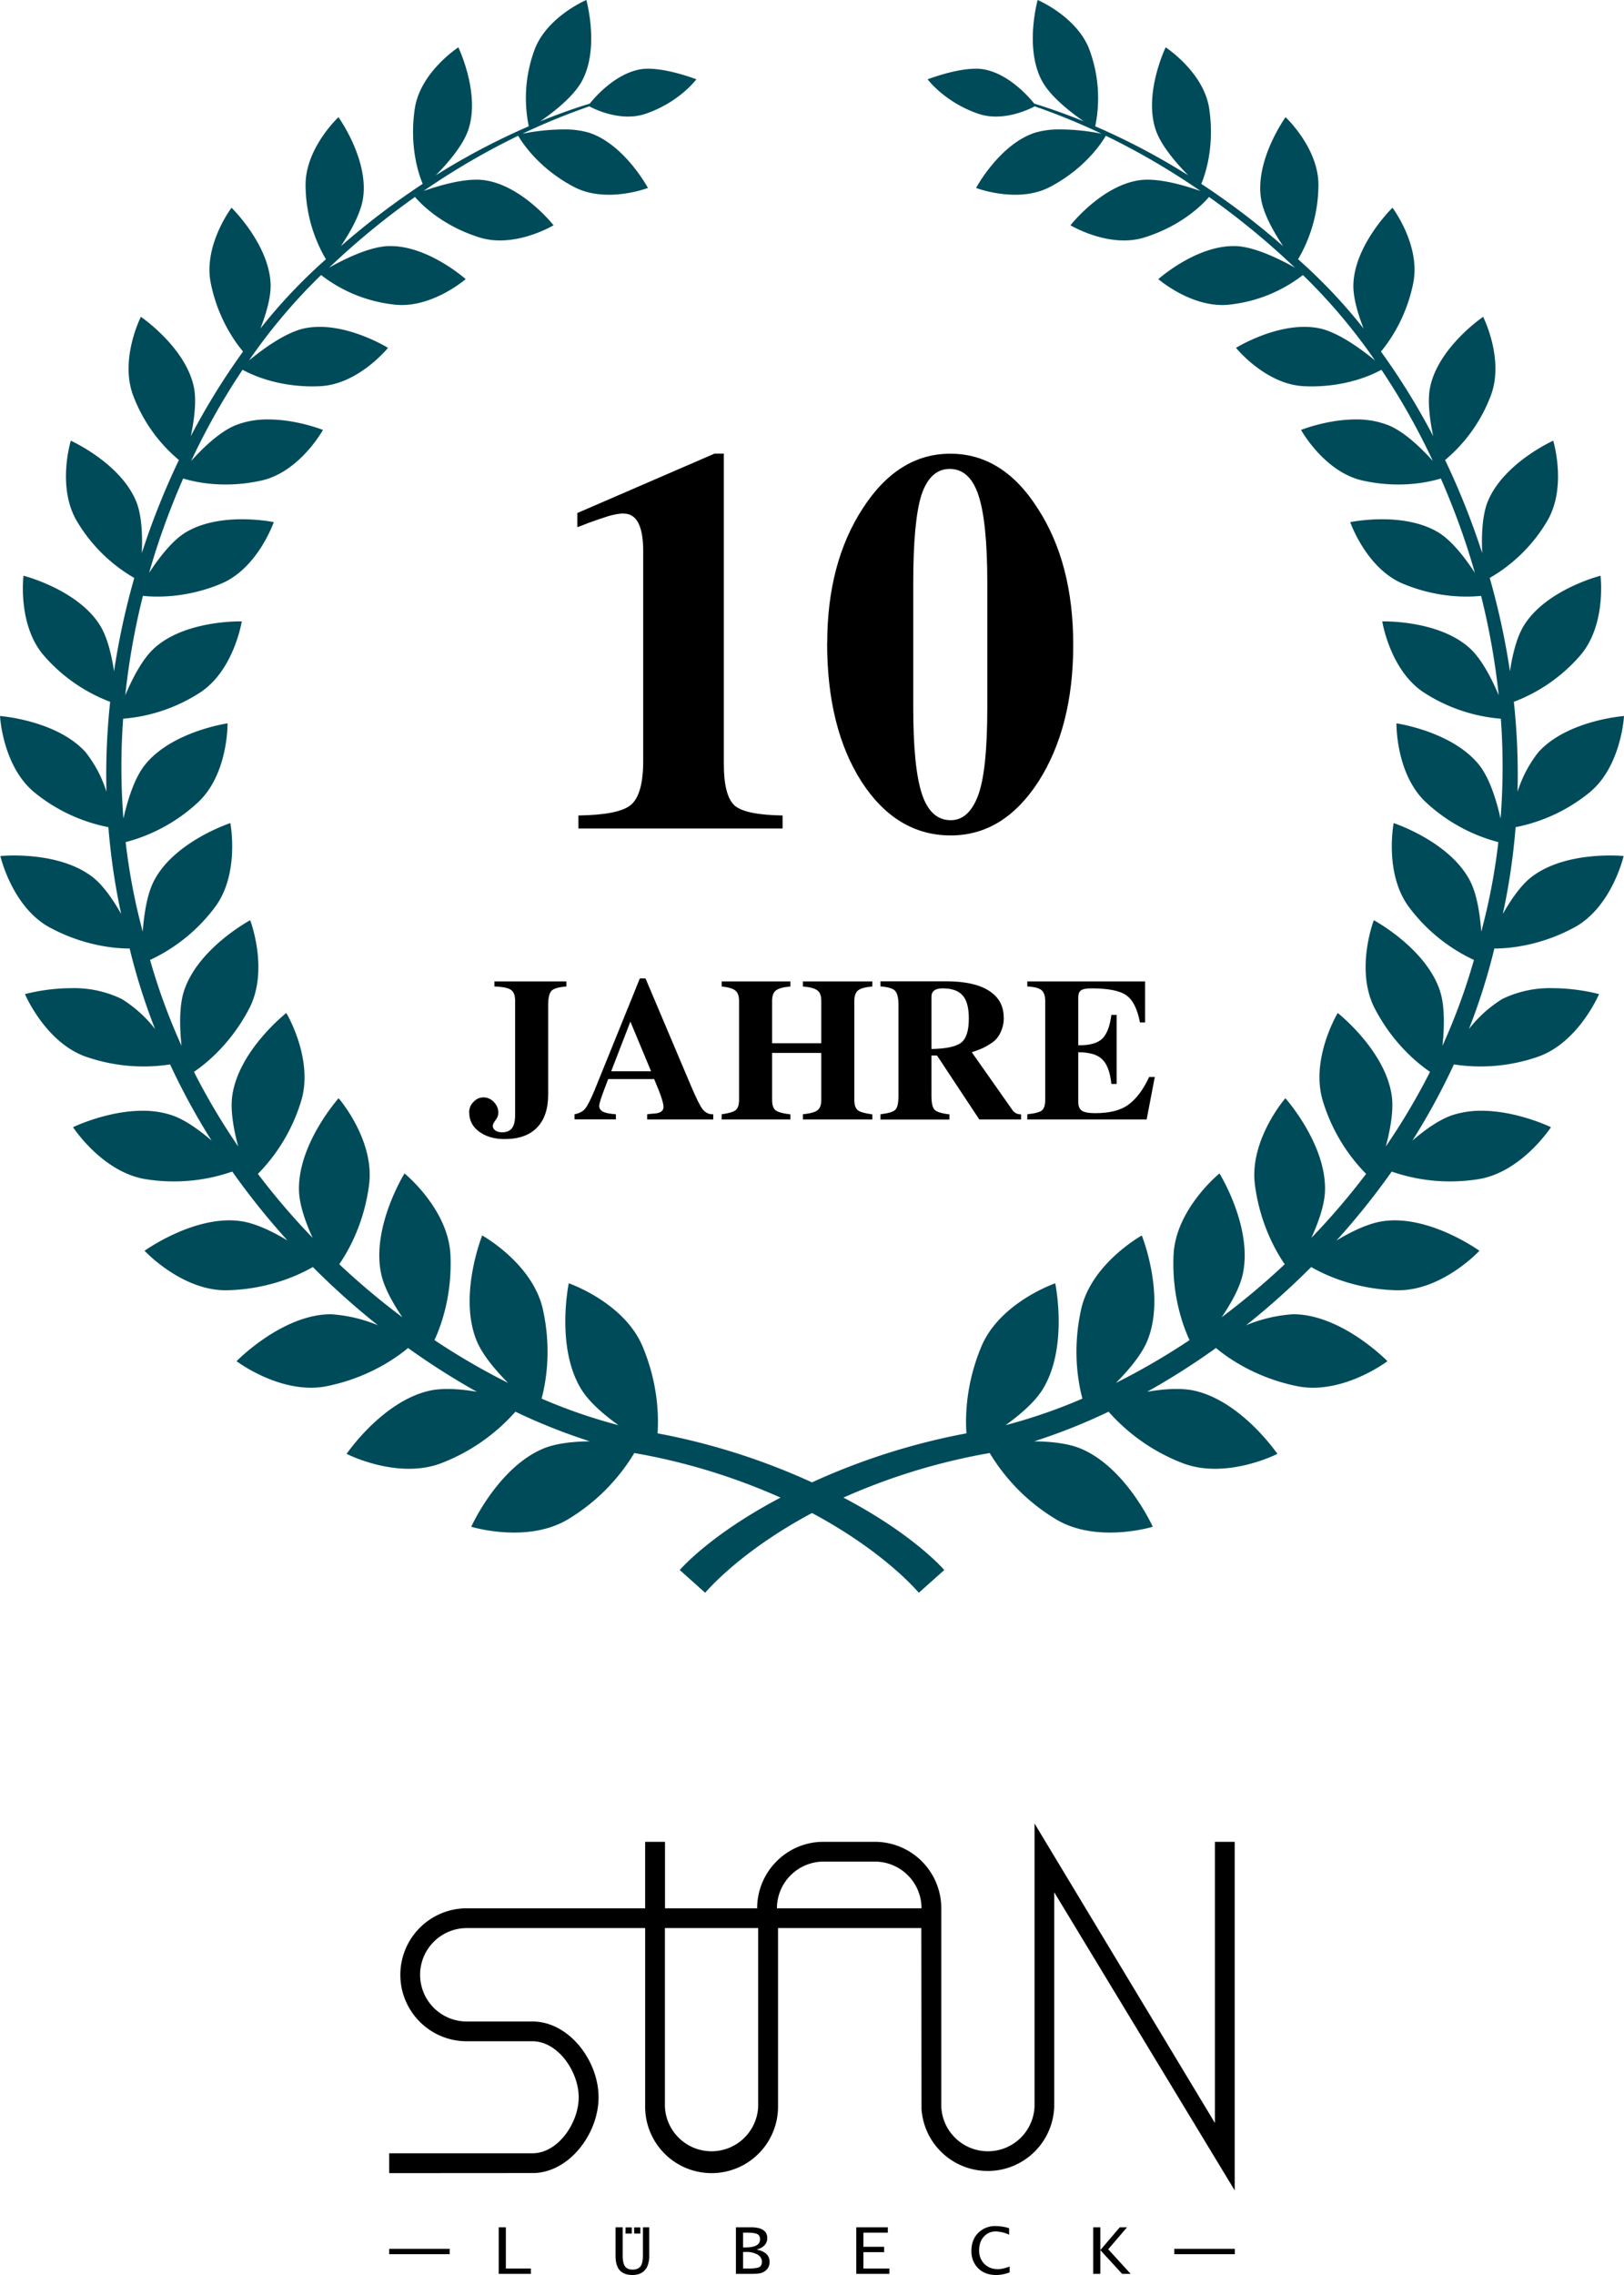
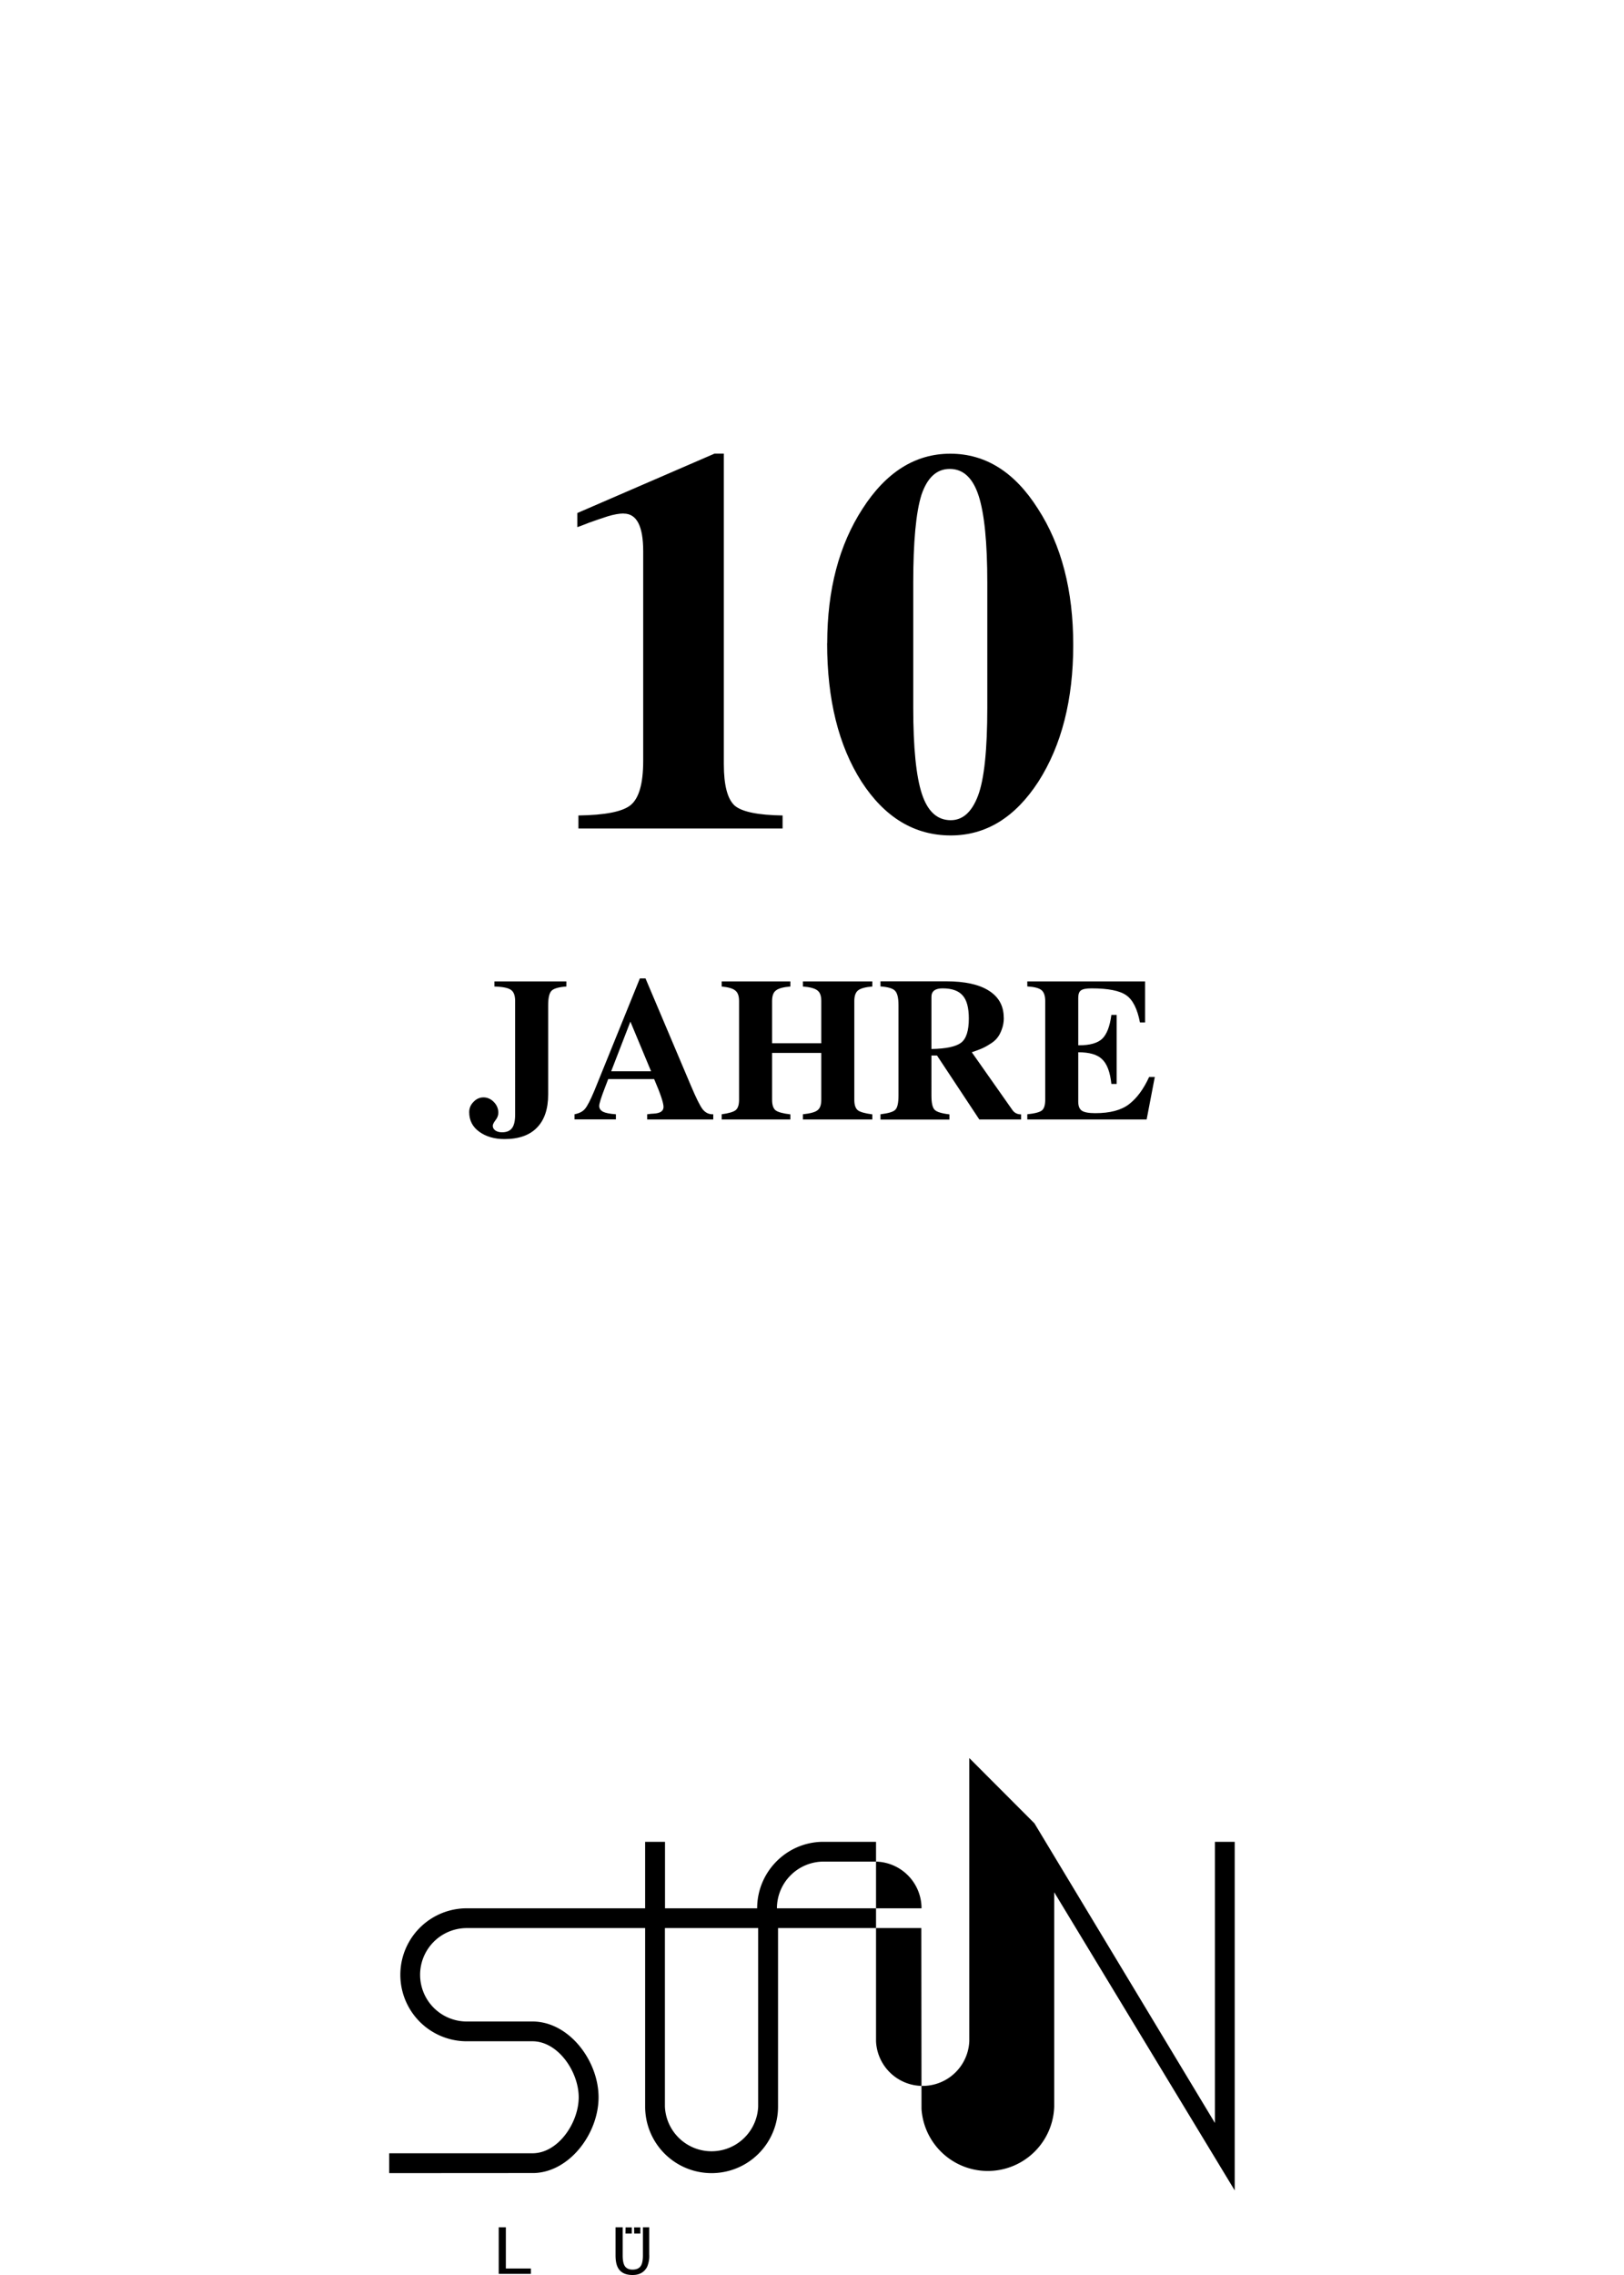
<svg xmlns="http://www.w3.org/2000/svg" xmlns:xlink="http://www.w3.org/1999/xlink" width="175" height="245" version="1.0">
  <path fill="#fff" d="M0 0h175v245H0z" />
-   <path d="M99.3 205.38a5.03 5.03 0 0 0-5.03-4.9h-5.6a5.04 5.04 0 0 0-4.95 5.03H99.3v-.13zm-17.6 21.49v-19.23H71.65v19.23a5.03 5.03 0 0 0 10.05 0zm29.77-30.51 19.45 32.27v-30.28h2.13v37.54l-19.45-32.11v23.09a7.16 7.16 0 0 1-14.3.25l-.02-19.48H83.84v19.23a7.15 7.15 0 0 1-14.32 0v-19.23H50.3a5.03 5.03 0 0 0 0 10.06h7.16c3.9.06 7.04 4.25 7.04 8.16 0 3.87-3.07 8.01-6.91 8.16l-15.65.01v-2.14h15.52c2.72-.06 4.9-3.3 4.9-6.03 0-2.73-2.18-5.96-4.9-6.03H50.3a7.16 7.16 0 0 1 0-14.32h19.22v-7.16h2.14v7.16h9.93c0-3.91 3.14-7.1 7.03-7.16h5.78a7.16 7.16 0 0 1 7.03 7.04v21.48a5.03 5.03 0 0 0 10.05 0v-30.5" />
-   <path id="a" d="M41.94 242.76h6.52v-.58h-6.52z" />
+   <path d="M99.3 205.38a5.03 5.03 0 0 0-5.03-4.9h-5.6a5.04 5.04 0 0 0-4.95 5.03H99.3v-.13zm-17.6 21.49v-19.23H71.65v19.23a5.03 5.03 0 0 0 10.05 0zm29.77-30.51 19.45 32.27v-30.28h2.13v37.54l-19.45-32.11v23.09a7.16 7.16 0 0 1-14.3.25l-.02-19.48H83.84v19.23a7.15 7.15 0 0 1-14.32 0v-19.23H50.3a5.03 5.03 0 0 0 0 10.06h7.16c3.9.06 7.04 4.25 7.04 8.16 0 3.87-3.07 8.01-6.91 8.16l-15.65.01v-2.14h15.52c2.72-.06 4.9-3.3 4.9-6.03 0-2.73-2.18-5.96-4.9-6.03H50.3a7.16 7.16 0 0 1 0-14.32h19.22v-7.16h2.14v7.16h9.93c0-3.91 3.14-7.1 7.03-7.16h5.78v21.48a5.03 5.03 0 0 0 10.05 0v-30.5" />
  <path d="M53.74 244.88v-5.02h.77v4.44h2.7v.58h-3.47m14.6-4.34H69v-.67h-.67z" />
  <path d="M66.33 239.86h.77v3.05c0 .53.08.92.25 1.16.17.23.44.35.81.35.4 0 .69-.12.86-.35.18-.24.26-.64.26-1.18v-3.03h.68v2.92a3 3 0 0 1-.23 1.35c-.31.58-.83.87-1.56.87-.63 0-1.09-.17-1.4-.52-.3-.34-.44-.87-.44-1.58v-3.04" />
  <path d="M67.4 240.54h.68v-.67h-.67z" />
-   <path d="M79.3 244.88v-5.02h1.62c1.17 0 1.76.4 1.76 1.17 0 .3-.1.55-.3.77-.2.21-.49.37-.85.46.93.19 1.4.63 1.4 1.32 0 .4-.14.7-.41.93-.18.15-.38.25-.6.3-.24.05-.6.07-1.1.07zm.77-2.85h.27c1.04 0 1.56-.29 1.56-.87 0-.28-.1-.47-.3-.57-.2-.1-.6-.15-1.17-.15h-.36zm0 2.27h.7c.5 0 .85-.05 1.05-.15.19-.1.28-.3.28-.58 0-.32-.15-.58-.47-.77a2.47 2.47 0 0 0-1.28-.28h-.28v1.78" />
-   <path d="M92.27 244.88v-5.02h3.4v.58h-2.63v1.52h2.23v.58h-2.23v1.76h2.8v.58h-3.57m16.53-.16c-.52.19-1 .28-1.46.28-.8 0-1.44-.24-1.93-.72a2.53 2.53 0 0 1-.73-1.89c0-.79.24-1.43.73-1.92a2.55 2.55 0 0 1 1.9-.74 5 5 0 0 1 1.43.23v.7a3.6 3.6 0 0 0-1.45-.35c-.52 0-.95.2-1.28.57-.34.38-.5.87-.5 1.46a2 2 0 0 0 .56 1.46c.38.38.87.57 1.46.57.36 0 .78-.1 1.27-.28v.63" />
-   <path d="M117.8 244.88v-5.02h.77v2.46l2.1-2.46h.78l-2.03 2.37 2.42 2.65h-.92l-2.35-2.56v2.56h-.77" />
  <use xlink:href="#a" transform="translate(84.6)" />
  <g>
    <path d="M67.2 55.3q-.7 0-1.7.3-.94.3-2.05.7-1.06.42-1.24.47v-1.52L77 48.85h1V82.3q0 3.4 1.17 4.46 1.17 1 5.16 1.06v1.4h-22v-1.4q4.34-.06 5.63-1.12 1.35-1.11 1.35-4.75V59.36q0-4.05-2.1-4.05zm21.94 13.97q0-8.62 3.81-14.49 3.81-5.92 9.45-5.92 5.69 0 9.44 5.92 3.81 5.87 3.81 14.67 0 8.85-3.75 14.72-3.76 5.8-9.45 5.8-5.86 0-9.62-5.8-3.7-5.8-3.7-14.9zm13.31 19.06q1.94 0 2.94-2.64t1-9.5V62.76q0-6.51-.94-9.39-.94-2.87-3.11-2.87-2.11 0-3.05 2.81-.88 2.82-.88 9.45v13.43q0 6.51.94 9.33.93 2.81 3.1 2.81z" />
    <path d="M53.7 119.83q0 .42-.3.8-.3.4-.3.61 0 .3.27.5.29.2.73.2.75 0 1.08-.46.33-.44.33-1.45V107.8q0-.88-.44-1.19-.44-.33-1.79-.37v-.55h7.75v.55q-1.24.09-1.6.46-.36.37-.36 1.56v9.6q0 2.35-1.21 3.58-1.19 1.23-3.5 1.23-1.63 0-2.73-.8-1.07-.78-1.07-2.1 0-.64.46-1.1.46-.49 1.08-.49.63 0 1.12.5.48.5.48 1.15zm23.16.17v.56h-7.12V120q.46-.07.7-.07 1.06-.06 1.06-.72 0-.66-1.01-3h-4.95l-.33.86q-.64 1.65-.64 2.03 0 .41.42.63.41.2 1.38.27v.55h-4.46V120q.79-.16 1.14-.6.37-.44 1.01-1.97l4.89-12.06h.61l4.9 11.57q.82 1.94 1.24 2.5.44.56 1.08.56zm-11-4.63h4.3l-2.23-5.35zm22.64-1.98h-5.3v5.06q0 .81.37 1.12.4.3 1.6.44v.55h-7.4V120q1.14-.16 1.5-.44.37-.3.37-1.12V107.8q0-.81-.4-1.12-.37-.33-1.47-.44v-.55h7.4v.55q-1.13.09-1.55.42-.42.3-.42 1.14v4.55h5.3v-4.55q0-.84-.42-1.14-.42-.33-1.56-.42v-.55H94v.55q-1.12.09-1.54.42-.4.33-.4 1.14v10.65q0 .81.38 1.12.37.28 1.56.44v.55h-7.48V120q1.21-.13 1.58-.44.4-.3.4-1.12zm19.67-3.79q0 .69-.22 1.26-.2.57-.51.94-.29.36-.8.66-.48.31-.92.49-.41.17-1 .37l4.41 6.27q.33.42.9.42v.55h-4.5l-4.56-6.89h-.6V118q0 1.16.34 1.51.33.35 1.6.5v.56h-7.43V120q1.3-.16 1.6-.49.34-.33.34-1.53v-9.73q0-1.19-.38-1.56-.35-.37-1.56-.46v-.55h7.08q3.02 0 4.6 1.01 1.6 1.01 1.6 2.9zm-6.6-3.16q-1.2 0-1.2.92v5.61q2.36-.04 3.2-.68.83-.64.83-2.6 0-1.74-.66-2.48-.66-.77-2.17-.77zm16.45 13.44q2.4 0 3.65-.97 1.26-.97 2.16-2.93h.61l-.88 4.58H110.7V120q1.23-.13 1.58-.42.35-.29.35-1.14V107.8q0-.84-.4-1.17-.39-.33-1.53-.4v-.54h12.69v4.42h-.55q-.42-2.2-1.48-2.93-1.05-.74-3.74-.74-.85 0-1.14.22-.29.2-.29.81v5.1h.1q1.73 0 2.48-.7.75-.73.99-2.57h.57v7.43h-.57q-.2-1.91-1-2.66-.76-.75-2.57-.75v5.32q0 .7.38.97.4.27 1.45.27z" />
  </g>
-   <path id="b" fill="#004b5a" d="M63.18 0s-4.4 1.86-5.65 5.56a14.98 14.98 0 0 0-.55 8.04 74.12 74.12 0 0 0-10.02 5.28c1.22-1.24 2.96-3.2 3.53-4.98 1.26-3.92-1.1-8.8-1.1-8.8s-4.09 2.65-4.69 6.58c-.64 4.27.52 7.34.85 8.12a81.6 81.6 0 0 0-8.82 6.71c.98-1.47 2.17-3.51 2.4-5.24.58-4.16-2.66-8.65-2.66-8.65s-3.64 3.39-3.54 7.45a15.9 15.9 0 0 0 2.19 7.85 57.66 57.66 0 0 0-7.06 7.46c.6-1.53 1.15-3.34 1.1-4.79-.16-4.28-4.21-8.22-4.21-8.22s-3.06 4.05-2.24 8.11c.76 3.79 2.6 6.33 3.48 7.38a74.48 74.48 0 0 0-5.63 9.11c.36-1.7.65-3.8.32-5.33-.92-4.28-5.7-7.52-5.7-7.52s-2.34 4.61-.8 8.55a16.7 16.7 0 0 0 4.9 6.87 81.09 81.09 0 0 0-4 10.03c.08-1.8.02-4.03-.6-5.56-1.69-4.14-7.05-6.55-7.05-6.55s-1.55 5.05.7 8.74a17.1 17.1 0 0 0 6.14 6.04 79.44 79.44 0 0 0-2.18 10.05c-.26-1.71-.71-3.67-1.53-4.97C8.34 63.47 2.53 62 2.53 62s-.67 5.35 2.24 8.65a17.8 17.8 0 0 0 7.1 4.93 74 74 0 0 0-.4 9.68A13.3 13.3 0 0 0 9.22 81C6.11 77.56 0 77.11 0 77.11s.28 5.5 3.8 8.3a18.12 18.12 0 0 0 7.88 3.67c.25 3.11.7 6.24 1.38 9.35-.84-1.48-1.9-3.05-3.06-3.96-2.61-2.03-6.42-2.34-8.5-2.34-.89 0-1.46.06-1.46.06s1.26 5.47 5.28 7.67c3.7 2.01 7.1 2.29 8.65 2.29a67.07 67.07 0 0 0 2.74 8.67 13.6 13.6 0 0 0-3.6-3.24 11.73 11.73 0 0 0-5.44-1.16c-2.73 0-4.98.64-4.98.64s2.23 5.28 6.66 6.77a18.88 18.88 0 0 0 8.98.8 72.53 72.53 0 0 0 4.47 8.2c-1.34-1.15-2.93-2.3-4.38-2.76a9.95 9.95 0 0 0-3.06-.45c-3.84 0-7.49 1.77-7.49 1.77s3.18 4.9 7.9 5.61a19.2 19.2 0 0 0 9.26-.83 78.87 78.87 0 0 0 5.95 7.42c-1.58-.95-3.44-1.86-5.03-2.08-.4-.06-.82-.09-1.22-.09-4.61 0-9.15 3.28-9.15 3.28s4.06 4.37 8.93 4.25c4.5-.11 7.78-1.68 9.2-2.5a82.12 82.12 0 0 0 7.01 6.27 15.77 15.77 0 0 0-5.14-1.19l-.24.01c-5.13.2-9.85 5.05-9.85 5.05s4.85 3.67 9.73 2.69c4.45-.9 7.46-3.03 8.75-4.11a78.09 78.09 0 0 0 7.41 4.71c-1.03-.17-2.12-.3-3.14-.3-.66 0-1.3.05-1.87.17-5.13 1.1-9.02 6.82-9.02 6.82s5.53 2.83 10.26.98a20.46 20.46 0 0 0 7.93-5.52 63.73 63.73 0 0 0 8.02 3.19c-1.74.02-3.57.2-4.94.75-4.95 2.02-7.84 8.45-7.84 8.45s6.05 1.86 10.47-.83a20.86 20.86 0 0 0 7.1-7.11 66.88 66.88 0 0 1 15.76 4.8c-7.7 4.05-10.86 7.8-10.86 7.8l2.74 2.45s3.6-4.37 11.51-8.59v-3.3a71.67 71.67 0 0 0-16.64-5.28c.13-1.96.03-5.42-1.6-9.32-1.98-4.78-7.97-6.84-7.97-6.84s-1.45 6.9 1.37 11.45c.86 1.38 2.44 2.72 3.98 3.83a58.2 58.2 0 0 1-8.28-2.86c.47-1.75 1.1-5.28.14-9.61-1.1-4.95-6.54-7.96-6.54-7.96s-2.57 6.42-.62 11.28c.63 1.57 2.05 3.23 3.41 4.6a74.09 74.09 0 0 1-7.93-4.61c.76-1.65 1.91-4.9 1.72-9.16-.22-4.96-4.95-8.79-4.95-8.79s-3.58 5.76-2.52 10.79c.31 1.5 1.28 3.21 2.29 4.7a79.68 79.68 0 0 1-6.8-5.71c1-1.46 2.67-4.4 3.21-8.55.63-4.83-3.28-9.33-3.28-9.33s-4.43 4.95-4.27 9.98c.05 1.55.72 3.42 1.47 5.06a77.4 77.4 0 0 1-5.9-6.89 19.1 19.1 0 0 0 4.64-7.78c1.43-4.55-1.58-9.55-1.58-9.55s-5.12 4.02-5.82 8.9c-.23 1.61.16 3.7.64 5.48a71.7 71.7 0 0 1-4.77-8.04c1.33-.9 4-3.06 5.96-6.83 2.15-4.15.1-9.5.1-9.5s-5.62 3.01-7.13 7.61c-.54 1.66-.47 4-.27 5.91a66.35 66.35 0 0 1-3.39-9.24 18.5 18.5 0 0 0 6.93-5.6c2.79-3.63 1.72-9.14 1.72-9.14s-5.95 1.95-8.18 6.13c-.8 1.48-1.12 3.7-1.26 5.56a66.41 66.41 0 0 1-1.84-9.64 18.22 18.22 0 0 0 7.76-4.25c3.31-3.04 3.22-8.54 3.22-8.54s-6.07.87-8.94 4.52c-1.14 1.46-1.85 3.84-2.28 5.73a71.6 71.6 0 0 1-.03-10.75 17.9 17.9 0 0 0 8.23-2.78c3.71-2.37 4.55-7.7 4.55-7.7h-.22c-1.1 0-6.16.16-9.17 2.85-1.34 1.2-2.42 3.36-3.16 5.1a77.55 77.55 0 0 1 1.9-10.7c1.42.15 4.68.25 8.4-1.3 3.98-1.65 5.7-6.64 5.7-6.64s-1.48-.31-3.43-.31c-1.9 0-4.25.3-6.12 1.45-1.47.92-2.87 2.78-3.88 4.32 1-3.52 2.25-6.92 3.67-10.16 1.23.38 4.4 1.12 8.43.22 4.13-.92 6.63-5.45 6.63-5.45s-2.81-1.13-5.9-1.13a9.3 9.3 0 0 0-3.5.62c-1.74.7-3.56 2.48-4.8 3.85 1.64-3.5 3.51-6.8 5.54-9.82.72.4 3.8 1.98 8.33 1.77 4.15-.18 7.34-4.13 7.34-4.13s-3.64-2.26-7.36-2.26c-.55 0-1.1.05-1.64.16-2.1.45-4.62 2.34-5.98 3.46a61.14 61.14 0 0 1 7.77-9.2 15.6 15.6 0 0 0 7.79 3.17c4.03.53 7.79-2.73 7.79-2.73s-3.98-3.56-8.1-3.56h-.23c-2.11.07-4.9 1.49-6.4 2.33l.67-.62a82.23 82.23 0 0 1 8.6-7c.47.56 2.73 3.04 6.95 4.36 3.8 1.2 7.98-1.31 7.98-1.31s-3.36-4.27-7.43-4.85a6.16 6.16 0 0 0-.87-.06c-1.97 0-4.34.74-5.71 1.22a77.4 77.4 0 0 1 10.2-5.95c.19.33 1.96 3.4 6.05 5.53 3.47 1.8 7.93.09 7.93.09s-2.52-4.7-6.35-5.95a9.16 9.16 0 0 0-2.75-.35c-2.02 0-3.76.33-4.42.46 2.95-1.4 5.35-2.3 7.2-2.95.32.18 3.32 1.75 6.08.8 3.65-1.25 5.46-3.71 5.46-3.71S72.09 7.4 69.86 7.4c-.3 0-.57.02-.83.06-2.82.49-5.03 3.14-5.48 3.7-1.43.44-3.2 1.04-5.34 1.91 1.39-.96 3.62-2.67 4.53-4.4 1.88-3.56.44-8.68.44-8.68z" />
  <use xlink:href="#b" transform="matrix(-1 0 0 1 175 0)" />
</svg>